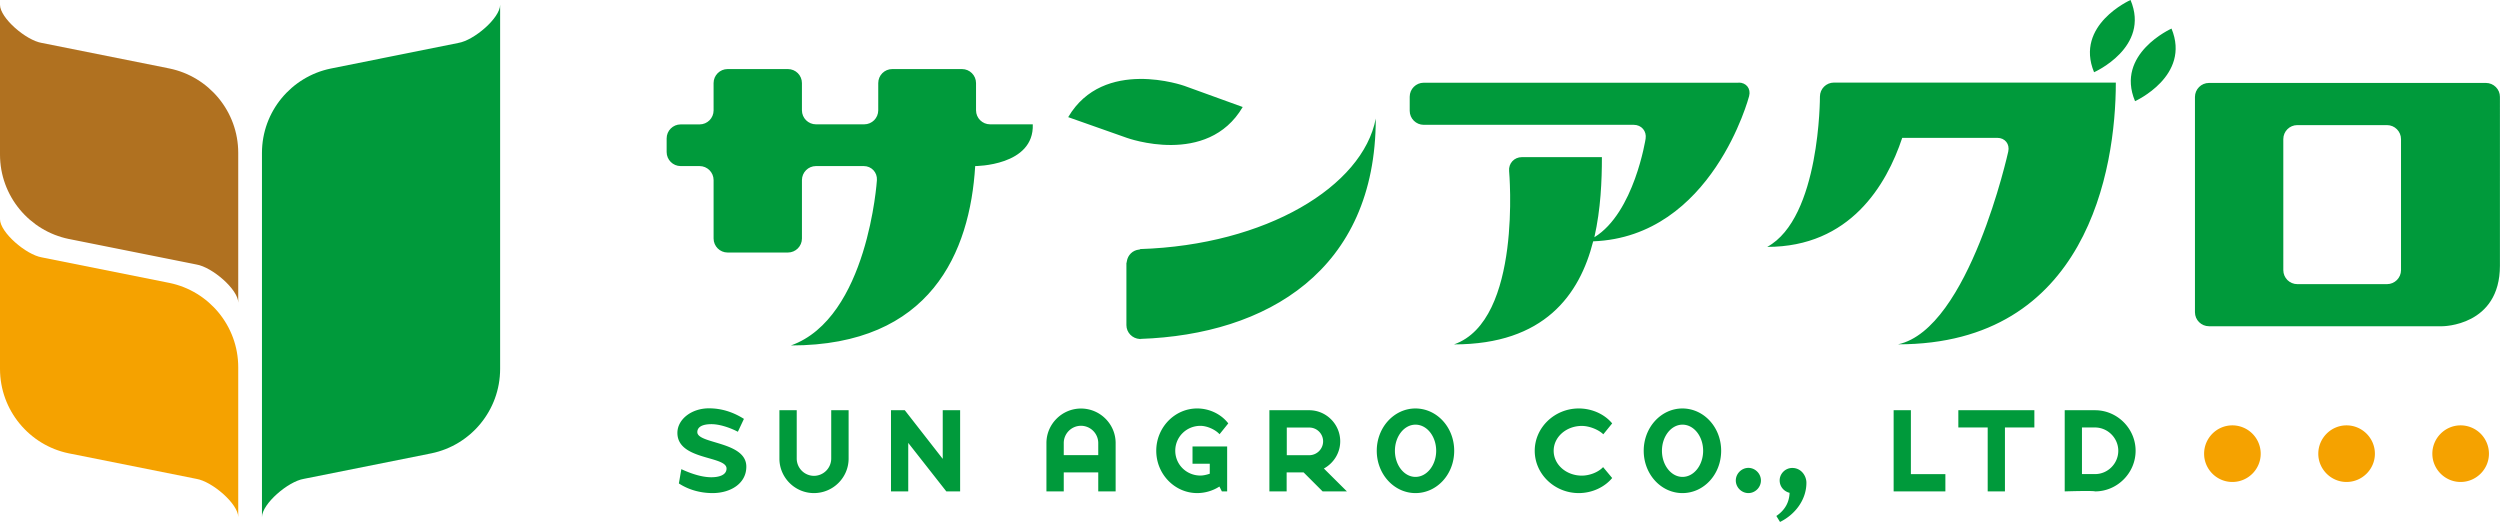
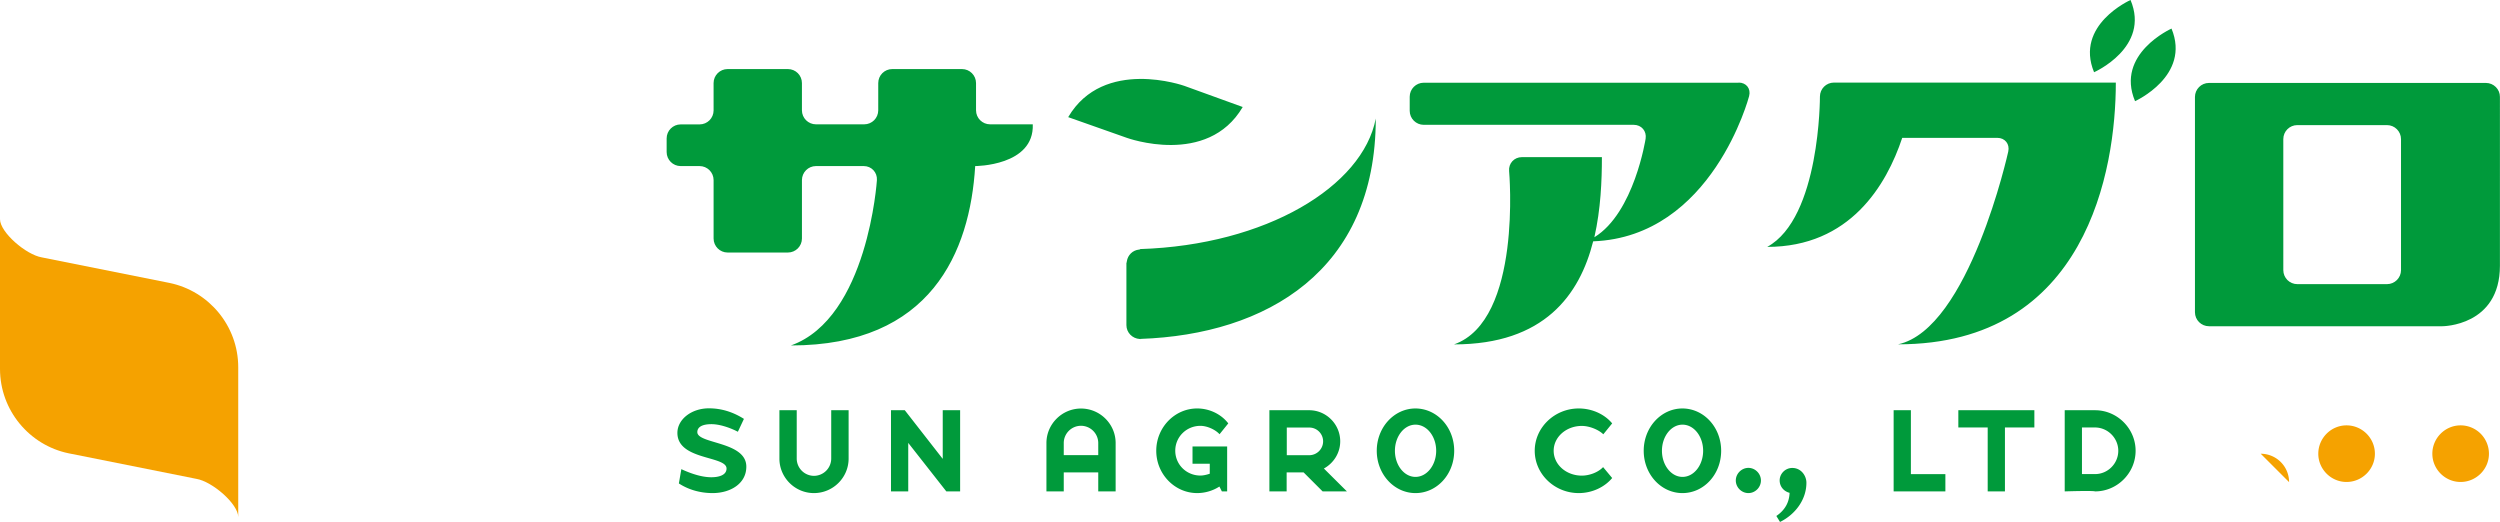
<svg xmlns="http://www.w3.org/2000/svg" overflow="visible" viewBox="0 0 355.11 74.13">
  <style>
    .st0{fill:#f5a200}.st1{fill:#009a3b}
  </style>
  <path class="st0" d="M27.9 68.02L9.75 64.39C4.19 63.24 0 58.3 0 52.39V31.13c0 1.87 3.69 5.05 5.94 5.43l18.14 3.63c5.57 1.15 9.76 6.08 9.76 11.99v21.27c0-1.88-3.7-5.06-5.94-5.43" />
-   <path class="st1" d="M43.15 68.02l18.14-3.63c5.57-1.15 9.75-6.09 9.75-12V.68c0 1.87-3.69 5.05-5.94 5.42L46.97 9.74c-5.57 1.15-9.76 6.08-9.76 11.99v51.72c.01-1.88 3.7-5.06 5.94-5.43" />
-   <path d="M27.9 37.57L9.75 33.94C4.19 32.79 0 27.86 0 21.95V.68C0 2.55 3.69 5.73 5.94 6.1l18.14 3.63c5.57 1.15 9.76 6.08 9.76 11.99v21.27c0-1.87-3.7-5.05-5.94-5.42" fill="#b07120" />
  <path class="st1" d="M101.22 70.04c-1.64 0-3.33-.42-4.79-1.37l.35-2.03c1.57.73 3.03 1.15 4.26 1.15 1.04 0 2.16-.28 2.16-1.24 0-1.83-6.98-1.15-6.98-5.06 0-1.9 1.97-3.49 4.48-3.49 1.7 0 3.36.48 4.97 1.5l-.86 1.83c-1.15-.6-2.61-1.08-3.75-1.08-1.37 0-2.01.44-2.01 1.13 0 1.7 6.96 1.3 6.96 4.9.01 2.42-2.27 3.76-4.79 3.76M113.17 58.27v6.87a2.46 2.46 0 002.45 2.45 2.46 2.46 0 002.45-2.45v-6.87h2.47v6.87c0 2.7-2.21 4.9-4.93 4.9-2.7 0-4.9-2.21-4.9-4.9v-6.87h2.46zM133.91 58.27h2.47V69.8h-1.96l-5.41-6.89v6.89h-2.45V58.27h1.96l5.39 6.91zM151.1 69.8h-2.46v-6.87c0-2.69 2.21-4.9 4.91-4.9 2.71 0 4.92 2.21 4.92 4.9v6.87H156v-2.7h-4.9v2.7zm4.9-6.87a2.46 2.46 0 00-2.45-2.45c-1.35 0-2.45 1.1-2.45 2.45v1.72h4.9v-1.72zM171.84 65.87h-2.45v-2.45h4.92v6.38h-.75l-.35-.69c-.93.6-2.04.93-3.16.93-3.18 0-5.81-2.69-5.81-6.01 0-3.31 2.62-6.01 5.81-6.01 1.76 0 3.42.82 4.42 2.12l-1.24 1.54c-.62-.68-1.79-1.19-2.72-1.19-1.98 0-3.57 1.57-3.57 3.53 0 1.97 1.59 3.53 3.57 3.53.42 0 .89-.11 1.33-.26v-1.42zM191.32 69.8h-3.45l-2.7-2.7h-2.41v2.7h-2.45V58.27h5.65c2.43 0 4.41 1.99 4.41 4.42 0 1.66-.95 3.11-2.32 3.86l3.27 3.25zm-3.38-7.11c0-1.08-.88-1.96-1.96-1.96h-3.2v3.93h3.2c1.08-.01 1.96-.89 1.96-1.97M206.56 64.03c0 3.34-2.45 6.01-5.5 6.01-3.02 0-5.5-2.67-5.5-6.01s2.48-6.01 5.5-6.01c3.05.01 5.5 2.68 5.5 6.01m-8.42 0c0 2.03 1.3 3.71 2.92 3.71 1.63 0 2.94-1.68 2.94-3.71 0-2.03-1.3-3.71-2.94-3.71-1.62 0-2.92 1.68-2.92 3.71M227.74 61.69c-.69-.68-2.01-1.19-3.05-1.19-2.21 0-4 1.57-4 3.53 0 1.97 1.79 3.53 4 3.53 1.04 0 2.3-.44 3.02-1.21L229 67.9c-1.08 1.3-2.85 2.14-4.75 2.14-3.42 0-6.25-2.69-6.25-6.01 0-3.31 2.83-6.01 6.25-6.01 1.9 0 3.67.82 4.75 2.12l-1.26 1.55zM244.48 64.03c0 3.34-2.45 6.01-5.5 6.01-3.03 0-5.5-2.67-5.5-6.01s2.48-6.01 5.5-6.01c3.05.01 5.5 2.68 5.5 6.01m-8.41 0c0 2.03 1.3 3.71 2.92 3.71 1.63 0 2.93-1.68 2.93-3.71 0-2.03-1.3-3.71-2.93-3.71-1.62 0-2.92 1.68-2.92 3.71M248.35 70.04c-.98 0-1.79-.82-1.79-1.79 0-.97.82-1.79 1.79-1.79.97 0 1.78.82 1.78 1.79 0 .97-.81 1.79-1.78 1.79M252.32 73.29c1.21-.82 1.83-1.92 1.88-3.29-.82-.2-1.41-.9-1.41-1.76 0-.95.8-1.77 1.79-1.77 1.3 0 2.01 1.15 2.01 2.1 0 2.39-1.57 4.5-3.75 5.57l-.52-.85zM268.98 58.27h2.45v9.08h4.9v2.45h-7.35zM278.17 60.72v-2.45h10.8v2.45h-4.18v9.08h-2.45v-9.08zM303.35 64.03c0 3.16-2.61 5.77-5.76 5.77-.33-.13-4.31 0-4.31 0V58.27h4.31c3.15 0 5.76 2.6 5.76 5.76m-2.46 0c0-1.81-1.5-3.31-3.31-3.31h-1.85v6.62h1.85c1.81.01 3.31-1.49 3.31-3.31" />
-   <path class="st0" d="M321.12 64.45c0 2.2-1.8 4.01-4.03 4.01-2.21 0-4.01-1.81-4.01-4.01 0-2.22 1.8-4.03 4.01-4.03a4.03 4.03 0 014.03 4.03M337.34 64.45c0 2.2-1.81 4.01-4.03 4.01-2.2 0-4.01-1.81-4.01-4.01 0-2.22 1.81-4.03 4.01-4.03 2.22 0 4.03 1.81 4.03 4.03M353.54 64.45c0 2.2-1.81 4.01-4.03 4.01-2.2 0-4.01-1.81-4.01-4.01 0-2.22 1.81-4.03 4.01-4.03a4.03 4.03 0 014.03 4.03" />
+   <path class="st0" d="M321.12 64.45a4.03 4.03 0 014.03 4.03M337.34 64.45c0 2.2-1.81 4.01-4.03 4.01-2.2 0-4.01-1.81-4.01-4.01 0-2.22 1.81-4.03 4.01-4.03 2.22 0 4.03 1.81 4.03 4.03M353.54 64.45c0 2.2-1.81 4.01-4.03 4.01-2.2 0-4.01-1.81-4.01-4.01 0-2.22 1.81-4.03 4.01-4.03a4.03 4.03 0 014.03 4.03" />
  <path class="st1" d="M138.64 15.67c0 1.1.9 1.99 1.99 1.99h6.07c.22 5.93-8.18 5.93-8.18 5.93-.74 12.23-6.3 25.48-26.17 25.48 10.95-3.9 12.21-23.49 12.21-23.49.07-1.09-.77-1.99-1.86-1.99h-6.8c-1.1 0-1.99.9-1.99 1.99v8.3c0 1.1-.9 1.99-1.99 1.99h-8.57c-1.1 0-1.99-.9-1.99-1.99v-8.3c0-1.1-.9-1.99-1.99-1.99h-2.69c-1.1 0-1.99-.9-1.99-1.99v-1.94c0-1.1.9-1.99 1.99-1.99h2.69c1.1 0 1.99-.89 1.99-1.99V11.8c0-1.1.9-1.99 1.99-1.99h8.57c1.1 0 1.99.89 1.99 1.99v3.87c0 1.1.9 1.99 1.99 1.99h6.86c1.1 0 1.99-.89 1.99-1.99V11.8c0-1.1.89-1.99 1.99-1.99h9.91c1.09 0 1.99.89 1.99 1.99v3.87zM246.96 11.73c1.1 0 1.77.87 1.49 1.93 0 0-5.21 19.98-22.15 20.62-1.92 7.59-6.94 14.64-19.76 14.64 9.72-3.42 7.82-24.62 7.82-24.62-.1-1.09.72-1.98 1.82-1.98h11.36c0 3.31-.16 7.37-1.07 11.38 5.66-3.47 7.28-14 7.28-14 .17-1.08-.59-1.97-1.69-1.97h-29.83c-1.09 0-1.99-.89-1.99-1.99v-2c0-1.1.9-1.99 1.99-1.99h44.73zM176.52 15.2c-5.02 8.55-16.46 4.38-16.46 4.38l-8.33-2.94c5.02-8.55 16.51-4.44 16.51-4.44l8.28 3zM302.63 0c2.83 6.73-5.18 10.26-5.18 10.26C294.67 3.53 302.63 0 302.63 0M308.45 4.06c2.78 6.73-5.18 10.31-5.18 10.31-2.83-6.73 5.18-10.31 5.18-10.31M300.54 11.73c0 12.4-4.16 37.18-30.93 37.18 10.1-2.19 15.65-27.38 15.65-27.38.24-1.07-.46-1.95-1.56-1.95h-13.5c-2.24 6.73-7.43 15.49-19.18 15.49 7.54-4.11 7.49-21.35 7.49-21.35 0-1.1.89-1.99 1.99-1.99h40.04zM353.11 11.78h-39.34c-1.1 0-1.99.9-1.99 1.99v30.58c0 1.1.9 1.99 1.99 1.99h33.16s8.17 0 8.17-8.6V13.77c.01-1.09-.89-1.99-1.99-1.99m-12.06 26.59c0 1.1-.9 1.99-1.99 1.99h-12.74c-1.1 0-1.99-.89-1.99-1.99V19.76c0-1.1.89-1.99 1.99-1.99h12.74c1.1 0 1.99.9 1.99 1.99v18.61zM161.94 35.38v.04l-.14.03c-.91.09-1.61.78-1.74 1.67-.01.08-.03.14-.04.22H160v8.84c0 1.06.84 1.91 1.89 1.97.04 0 .07.02.1.02v-.03c17.92-.62 33.43-9.71 33.43-31.3-1.85 9.64-15.57 17.97-33.48 18.54" />
</svg>